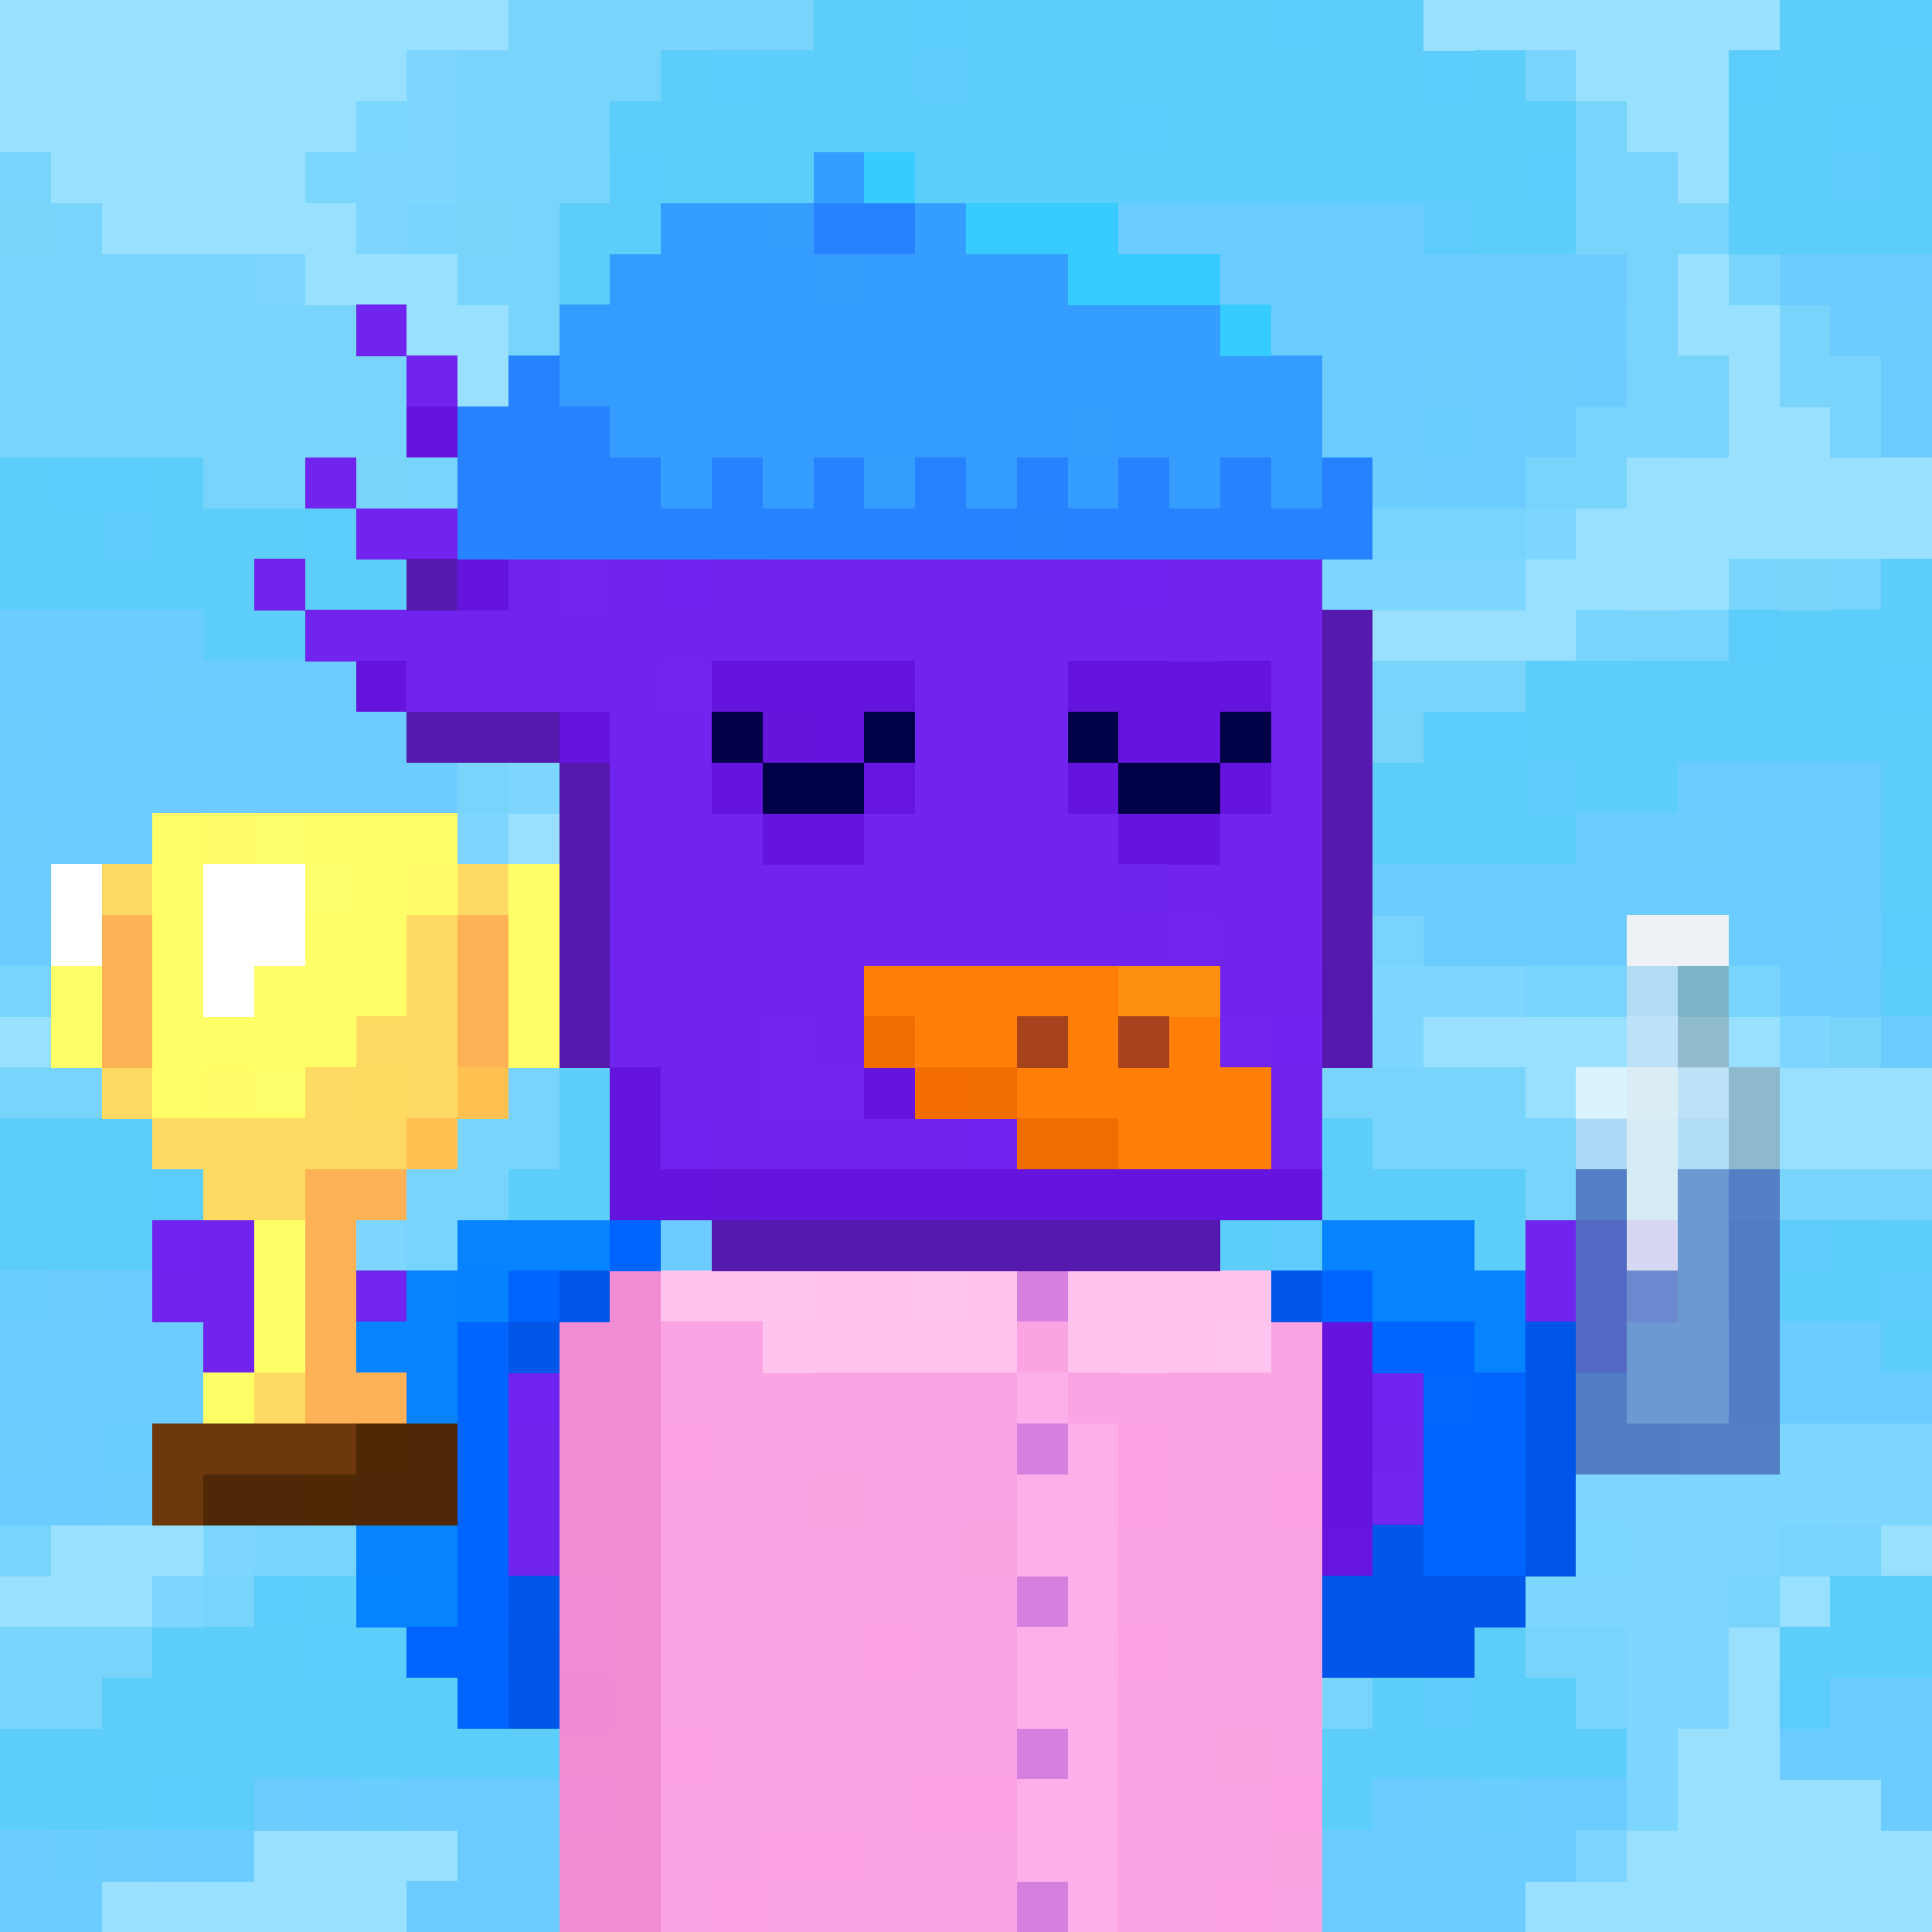
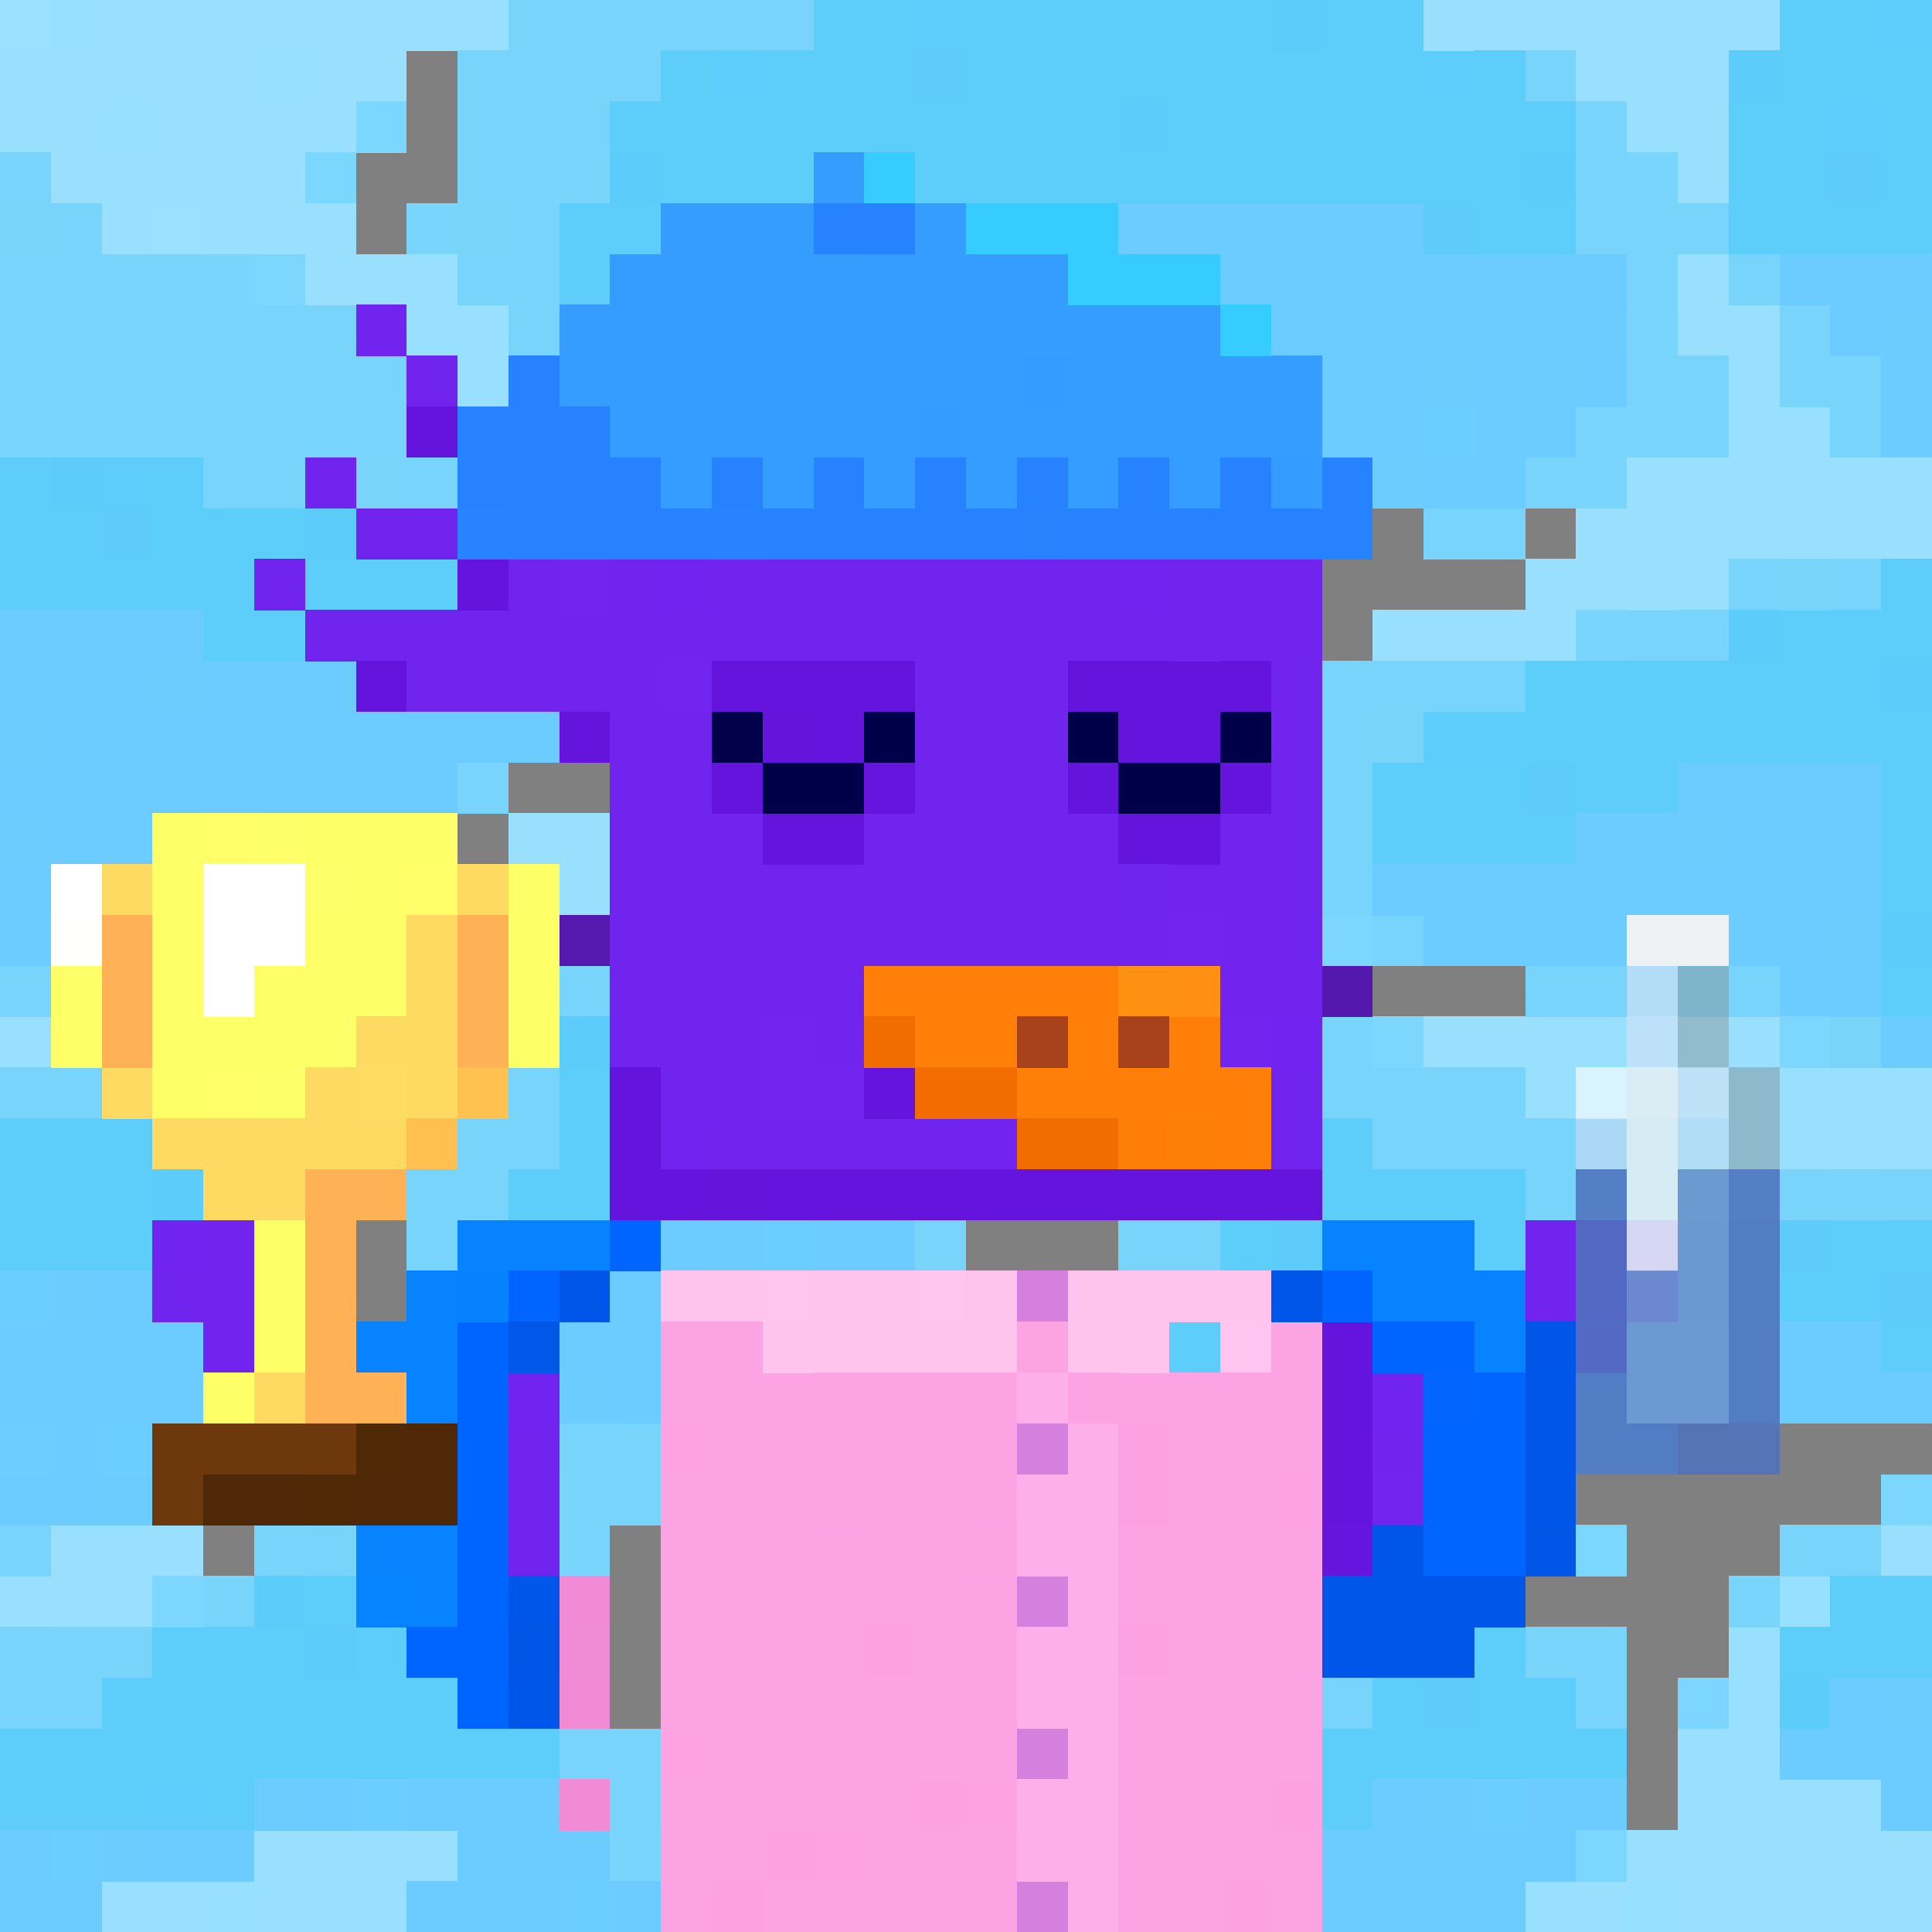
<svg xmlns="http://www.w3.org/2000/svg" height="320" width="320" style="background: #FFF;" viewBox="0 0 320 320">
  <rect x="0" y="0" width="320" height="320" fill="#808080" stroke="none" />
  <svg shape-rendering="crispEdges" viewBox="0 -0.5 38 38">
    <path stroke="#99e1ff" stroke-width="1.01" d="M0 0h1m2 4h1m4 14h1m-3 1h1m-5 1h1m4 2h1" />
    <path stroke="#98e0ff" stroke-width="1.01" d="M1 0h1m3 1h1M2 2h1m5 5h1m26 24h1M4 37h1m27 0h1" />
    <path stroke="#99e0ff" stroke-width="1.01" d="M2 0h8m19 0h6M0 1h5m1 0h2m23 0h3M0 2h2m1 0h2m1 0h1m25 0h2M1 3h4m28 0h1M2 4h1m1 0h3m0 1h2m24 0h1M7 6h3m23 0h2M9 7h2m23 0h1m-1 1h2m-4 1h6m-7 1h7m-8 1h2m1 0h1m-7 1h4m-21 4h2m-3 1h3m-5 1h1m1 0h2m-9 1h2m1 0h1m1 0h4M0 20h2m1 0h2m1 0h4m18 0h7M6 21h3m21 0h8M8 22h1m25 0h4M4 29h1m-4 1h3m33 0h1M0 31h3m31 1h1m-1 1h1m-2 1h2m-2 1h3M5 36h4m23 0h6M2 37h2m1 0h1m1 0h1m22 0h2m1 0h2m1 0h2" />
    <path stroke="#79d4fb" stroke-width="1.01" d="M10 0h2m2 0h2M9 1h2m1 0h1m17 0h1M9 2h1m1 0h1m19 0h1M0 3h1m8 0h2m20 0h1M1 4h1m8 0h1m20 0h3M0 5h4m5 0h2m21 0h1m1 0h1M0 6h7m3 0h1m24 0h1M0 7h2m1 0h5m3 0h3m18 0h2m1 0h2M2 8h8m1 0h1m1 0h4m14 0h1m1 0h1m2 0h1M4 9h3m1 0h1m1 0h1m3 0h4m12 0h1M8 10h3m5 0h4m8 0h2m-20 1h3m21 0h1m1 0h1m-5 1h2m-22 1h1m5 0h2m6 0h1m1 0h2m-19 1h1m2 0h8m4 0h1M9 15h1m3 0h1m1 0h6m1 0h1m3 0h1M7 16h1m4 0h7m3 0h1m3 0h1M6 17h1m5 0h5m5 0h1m3 0h1m-16 1h3m7 0h2m4 0h1M0 19h2m9 0h1m9 0h2m2 0h1m4 0h3m1 0h1m-25 1h1m9 0h2m3 0h2M0 21h4m1 0h1m3 0h2m9 0h1m4 0h5M5 22h1m3 0h2m8 0h2m3 0h1m2 0h7M6 23h1m1 0h2m9 0h1m3 0h2m5 0h3m1 0h2m1 0h1M6 24h1m1 0h2m8 0h1m3 0h2m-7 1h1m3 0h2M8 26h1m7 0h1m3 0h1M5 27h1m1 0h1m9 0h4M7 28h12M6 29h2m2 0h1m1 0h1m1 0h3m9 0h1M0 30h1m5 0h1m6 0h1m11 0h1m10 0h1M4 31h1m6 0h1m1 0h2m9 0h1m3 0h1M1 32h2m11 0h2m6 0h2m1 0h4m1 0h2M0 33h2m9 0h1m3 0h2m1 0h9m4 0h1m-21 1h2m3 0h1m-5 1h1m3 0h1m-4 1h1m0 1h1m2 0h2" />
    <path stroke="#79d5fb" stroke-width="1.01" d="M12 0h2m-3 1h1m-1 2h1m20 0h1M8 4h1M4 5h1m27 1h1M2 7h1M0 8h1m11 0h1m19 0h1M18 9h1m12 0h1m-1 3h1m1 11h1m2 0h1M6 25h1m4 4h1m-7 1h1m5 0h1M0 32h1m10 0h1m9 0h1m-10 4h1m0 1h1" />
    <path stroke="#5dcdfa" stroke-width="1.01" d="M16 0h2m1 0h6m1 0h2m7 0h2M13 1h1m1 0h3m1 0h9m1 0h1m5 0h3M12 2h10m1 0h8m3 0h2m1 0h1M13 3h3m1 0h13m4 0h2m1 0h1M11 4h8m10 0h2m3 0h4M11 5h2m1 0h2M0 9h1m2 0h1m-4 1h2m1 0h3m1 0h1m-8 1h10m27 0h1M4 12h3m1 0h2m1 0h1m23 0h3M8 13h3m19 0h7m-7 1h8m-11 1h3m1 0h2m4 0h1m-18 1h2m5 0h4m6 0h1m-21 1h2m1 0h2m15 0h1m-24 1h1m1 0h5m-9 1h4m1 0h4m16 0h1m-26 1h6m1 0h1m-9 1h3m1 0h2M0 22h5m6 0h1m1 0h1m11 0h2M0 23h3m1 0h2m4 0h2m13 0h5M0 24h3m21 0h1m1 0h9m1 0h2m-15 1h6m1 0h1m1 0h5m-15 1h1m1 0h2m1 0h4m6 0h1m-17 1h3m1 0h1m-6 1h4M8 29h2m8 0h5M7 30h4m3 0h6M6 31h5m5 0h1m19 0h2M3 32h3m2 0h3m18 0h1m5 0h3M2 33h9m16 0h1m1 0h2M0 34h11m6 0h7m1 0h7M0 35h3m1 0h1m12 0h8m1 0h1m-8 1h1" />
    <path stroke="#5dcdfb" stroke-width="1.01" d="M18 0h1m18 0h1M14 1h1m13 0h1m7 1h1M2 9h1m7 3h1m17 2h2m-14 5h1m-5 3h1m10 4h1m2 0h1m-3 1h1m-10 4h1m-9 1h1m-5 3h1m14 1h1" />
    <path stroke="#5ccdfa" stroke-width="1.01" d="M25 0h1m8 1h1M22 2h1m7 1h1M1 9h1m32 3h1m-24 1h1m25 0h1m-19 3h1m-1 1h1m17 1h1m-27 2h1m6 0h1M3 23h1m6 1h1m18 1h1M5 31h1m0 1h1m28 1h1" />
    <path stroke="#99e0fe" stroke-width="1.01" d="M28 0h1M5 2h1M5 3h1m0 2h1m25 6h1M4 19h1m0 1h1m30 15h1M6 37h1m28 0h1" />
-     <path stroke="#7cd6ff" stroke-width="1.01" d="M8 1h1M8 2h1M7 3h2M7 4h1m2 4h1m0 1h3m-1 1h1m1 0h1m4 0h1m1 0h4m4 0h1m-18 1h6m1 0h3m1 0h6m-16 1h1m1 0h9m1 0h1m-14 1h5m4 0h4m-14 1h2m8 0h2m1 0h1m-16 1h2m11 0h3M9 16h1m13 0h2M7 17h2m14 0h1m1 0h1M3 18h3m17 0h1m1 0h1m-3 1h2m1 0h4m-8 1h2m-3 1h4m-3 1h1M7 23h1m12 0h2M7 24h1m11 0h3M7 25h1m10 0h3M6 26h2m9 0h1m1 0h1M6 27h1m9 0h1M5 28h1m27 0h5M3 29h1m1 0h1m23 0h8M4 30h1m7 0h1m13 0h2m1 0h2m1 0h3m-23 1h1m12 0h2m3 0h4m-22 1h2m18 0h2m-22 1h3m17 0h1m-20 1h2m17 0h1m-20 1h3m16 0h1m-19 1h3m-2 1h2" />
    <path stroke="#5dccfa" stroke-width="1.01" d="M18 1h1m-3 2h1m19 0h1M19 4h1m8 0h1M2 10h1m18 5h1m8 0h1m-16 3h1m9 6h1m9 0h1m-5 1h1m5 0h1m-10 8h1m-5 1h1m0 1h1" />
    <path stroke="#7cd7ff" stroke-width="1.01" d="M7 2h1M6 3h1m7 7h1m4 1h1m-8 4h1m-7 3h1M6 28h1m24 2h1" />
    <path stroke="#78d4fb" stroke-width="1.01" d="M10 2h1M1 8h1m7 1h1m16 1h1m-15 2h1m7 1h1m6 0h1m-14 2h1M4 21h1m1 1h1m1 5h1m6 0h1m3 1h1m-7 1h1m21 1h1m-7 1h1m4 0h1m-20 3h1m1 2h1" />
    <path stroke="#5ccdfb" stroke-width="1.01" d="M12 3h1" />
    <path stroke="#79d4fa" stroke-width="1.01" d="M0 4h1m8 0h1m1 2h1M7 9h1m27 2h1m-9 3h1m5 5h1m2 1h1M8 25h1m12 1h1M4 28h1m12 1h1m9 0h1m-1 2h1m-11 2h1" />
    <path stroke="#6cccff" stroke-width="1.01" d="M20 4h1m1 0h6M16 5h1m1 0h14m3 0h3M12 6h2m1 0h17m4 0h1M15 7h3m1 0h2m1 0h3m6 0h1m5 0h1M17 8h4m1 0h3m1 0h2m1 0h1m7 0h1M20 9h3m1 0h3m1 0h2M0 12h4m-4 1h3m1 0h4m-7 1h4m1 0h3m1 0h1M1 15h4m1 0h3m24 0h4M1 16h5m25 0h2m1 0h3M0 17h6m21 0h6m1 0h3M0 18h1m27 0h8m-1 1h2m0 1h1m-20 1h2m-6 1h2m1 0h1m-5 1h6M3 24h3m5 0h3m2 0h2M2 25h4m4 0h2m1 0h4M0 26h6m3 0h3m1 0h1m1 0h1m15 0h2m1 0h1m1 0h1M0 27h5m4 0h2m1 0h3m11 0h12M3 28h1m20 0h5m1 0h3M0 29h2m21 0h3m-5 1h3m-7 1h1m1 0h3m1 0h1m-8 1h5m15 1h1m-2 1h1m1 0h1M6 35h1m1 0h4m15 0h1m2 0h2m5 0h1M0 36h1m2 0h2m4 0h3m9 0h6m1 0h3M0 37h2m6 0h3m1 0h1m6 0h5m1 0h5" />
    <path stroke="#6ccdfe" stroke-width="1.01" d="M21 4h1M0 28h1" />
    <path stroke="#7cd6fe" stroke-width="1.01" d="M5 5h1m15 5h1m-7 2h1m9 0h1m-2 6h1m1 0h1m0 2h1m7 0h1m-14 3h1m14 6h1m-14 3h1" />
    <path stroke="#5cccfb" stroke-width="1.01" d="M13 5h1" />
    <path stroke="#6dccff" stroke-width="1.01" d="M17 5h1m-4 1h1m11 1h2m1 0h1M19 9h1m3 0h1M5 14h1m3 0h1M0 15h1m4 0h1m0 1h1m26 1h1m-16 5h1m-7 3h1m-1 1h1m22 0h1M1 28h1m27 0h1m-6 2h1m11 4h1m-10 2h1" />
    <path stroke="#6cccfe" stroke-width="1.01" d="M37 6h1M14 7h1m3 0h1m6 0h1m2 0h1m1 0h1m-6 1h1m1 1h1M3 13h1m-4 1h1m-1 2h1m32 0h1m2 2h1m-21 4h1m-3 2h1M1 25h1m7 0h1m1 2h1M2 29h1m19 2h1m14 2h1M5 35h1m22 0h1M2 36h1m17 0h1" />
    <path stroke="#6ccdff" stroke-width="1.01" d="M21 7h1m-1 1h1m6 0h1M17 21h1m-6 2h1m2 1h1M0 25h1m13 1h1m18 0h1M2 28h1m17 2h1m-3 1h1M7 35h1m21 0h1M1 36h1m9 1h1m12 0h1" />
    <path stroke="#6dccfe" stroke-width="1.01" d="M30 8h1M1 18h1" />
    <path stroke="#5cccfa" stroke-width="1.01" d="M6 10h1m0 2h1" />
    <path stroke="#7dd6fe" stroke-width="1.01" d="M11 10h1" />
    <path stroke="#7dd6ff" stroke-width="1.01" d="M12 10h1m10 1h1m-11 1h1m7 1h1m2 1h1M8 16h1m16 0h1m-2 1h1M2 18h1m21 2h1m-4 2h1m1 0h1m-6 4h1m9 3h1m-1 1h1M3 31h1m29 2h1m-3 3h1" />
-     <path stroke="#78d4fa" stroke-width="1.01" d="M27 10h1" />
    <path stroke="#5dccfb" stroke-width="1.01" d="M14 21h1" />
  </svg>
  <svg shape-rendering="crispEdges" viewBox="0 -0.5 38 38">
    <path stroke-width="1.01" stroke="#7124ee" d="M30 24h3m-6 1h6m-6 1h3m1 0h1m-4 1h1m-2 1h2" />
    <path stroke-width="1.01" stroke="#6514dd" d="M26 26h1m-1 1h1m3 0h1m-5 1h1m2 0h1m-4 1h1m1 0h1m-2 1h1" />
    <path stroke-width="1.01" stroke="#7024ee" d="M30 26h1" />
    <path stroke-width="1.01" stroke="#7124ef" d="M27 27h1" />
    <path stroke-width="1.01" stroke="#7125ee" d="M29 27h1m-3 2h1" />
    <path stroke-width="1.01" stroke="#5518ae" d="M29 29h1" />
    <path stroke-width="1.01" stroke="#6515dd" d="M26 30h1" />
    <path stroke-width="1.01" stroke="#5519ae" d="M28 30h1m-3 1h2m-2 1h1" />
  </svg>
  <svg shape-rendering="crispEdges" viewBox="0 -0.5 38 38">
    <path stroke-width="1.01" stroke="#7124ef" d="M3 24h1m1 1h1m3 2h2" />
    <path stroke-width="1.01" stroke="#7124ee" d="M4 24h3m-4 1h2m1 0h1m2 0h1m-6 1h7m-4 1h1m0 1h1m1 0h1m-2 1h2m-1 1h1" />
-     <path stroke-width="1.01" stroke="#7125ee" d="M7 25h2m-1 2h1m0 1h1" />
    <path stroke-width="1.01" stroke="#6514dd" d="M6 27h1m0 1h1m0 1h1m0 1h1m0 1h1" />
    <path stroke-width="1.01" stroke="#5519ae" d="M7 29h1m0 1h1m0 1h1m0 1h1" />
  </svg>
  <svg shape-rendering="crispEdges" viewBox="0 -0.5 38 38">
-     <path stroke="#f18bd4" stroke-width="1.01" d="M12 25h1m-2 1h2m-2 1h2m-2 1h2m-2 1h2m-2 1h2m-1 1h1m-1 1h1m-1 1h1m-2 1h2m-1 1h1m-2 1h2m-2 1h2" />
-     <path stroke="#ffc4ee" stroke-width="1.01" d="M13 25h2m1 0h2m1 0h1m1 0h4m-9 1h4m1 0h1m1 0h1" />
+     <path stroke="#ffc4ee" stroke-width="1.01" d="M13 25h2m1 0h2m1 0h1m1 0h4m-9 1h4m1 0h1h1" />
    <path stroke="#ffc5ee" stroke-width="1.01" d="M15 25h1m9 0h1" />
    <path stroke="#ffc4ef" stroke-width="1.01" d="M18 25h1m5 1h1" />
    <path stroke="#d57fdf" stroke-width="1.01" d="M20 25h1m-1 3h1m-1 3h1m-1 3h1m-1 3h1" />
    <path stroke="#fca3e3" stroke-width="1.01" d="M13 26h2m10 0h1m-13 1h7m1 0h5m-12 1h6m3 0h3m-13 1h3m1 0h3m3 0h2m-12 1h6m3 0h4m-13 1h7m2 0h4m-13 1h4m1 0h2m3 0h3m-13 1h7m2 0h4m-12 1h6m2 0h2m1 0h1m-13 1h5m4 0h3m-12 1h2m2 0h3m2 0h3m-12 1h1m1 0h5m2 0h2m1 0h1" />
    <path stroke="#fec4ee" stroke-width="1.01" d="M15 26h1m6 0h1" />
    <path stroke="#fca3e2" stroke-width="1.01" d="M20 26h1m-5 3h1m2 1h1m4 4h1m0 2h1" />
    <path stroke="#fdafe9" stroke-width="1.01" d="M20 27h1m0 1h1m-2 1h2m-2 1h2m-1 1h1m-2 1h2m-2 1h2m-1 1h1m-2 1h2m-2 1h2m-1 1h1" />
    <path stroke="#fda3e3" stroke-width="1.01" d="M13 28h1m11 1h1m-13 5h1m5 1h1m-4 1h1" />
    <path stroke="#fca2e3" stroke-width="1.01" d="M22 28h1m-1 1h1m-6 3h1m4 0h1m-5 3h1m6 0h1m-11 1h1m-2 1h1m9 0h1" />
    <path stroke="#f18bd5" stroke-width="1.01" d="M11 31h1m-1 4h1" />
    <path stroke="#f08bd5" stroke-width="1.01" d="M11 32h1" />
    <path stroke="#f18ad4" stroke-width="1.01" d="M11 33h1" />
  </svg>
  <svg shape-rendering="crispEdges" viewBox="0 -0.5 38 38">
    <path stroke="#0783ff" stroke-width="1.01" d="M9 24h3m14 0h3M8 25h1m18 0h3M7 26h2m20 0h1M7 27h2m-2 1h2m-2 1h2m-1 1h1m-1 1h1" />
    <path stroke="#0065fe" stroke-width="1.01" d="M12 24h1m-3 1h1m15 0h1M9 26h1m17 0h2M9 27h1m19 0h1M9 28h1m18 0h2M9 29h1m18 0h2M9 30h1m18 0h2M9 31h1m-2 1h2m-1 1h1" />
    <path stroke="#0782ff" stroke-width="1.01" d="M9 25h1" />
    <path stroke="#0056e8" stroke-width="1.01" d="M11 25h1m13 0h1m4 2h1m-1 1h1m-1 1h1m-4 1h1m-18 1h1m15 0h4m-4 1h3m-19 1h1" />
    <path stroke="#0057e8" stroke-width="1.01" d="M10 26h1" />
    <path stroke="#0156e8" stroke-width="1.01" d="M30 26h1m-1 4h1m-21 2h1" />
    <path stroke="#0165fe" stroke-width="1.01" d="M28 27h1" />
    <path stroke="#0783fe" stroke-width="1.01" d="M7 30h1" />
    <path stroke="#0683ff" stroke-width="1.01" d="M7 31h1" />
  </svg>
  <svg shape-rendering="crispEdges" viewBox="0 -0.5 38 38">
    <path stroke="#7124ee" stroke-width="1.01" d="M7 6h1m0 1h1m0 1h8m3 0h3M6 9h1m4 0h5m1 0h7m1 0h1M7 10h5m1 0h3m1 0h3m1 0h1m1 0h3M5 11h1m4 0h1m1 0h1m1 0h8m1 0h3M6 12h4m1 0h9m1 0h2m1 0h2M8 13h3m1 0h1m5 0h3m4 0h1m-14 1h2m4 0h3m-9 1h2m4 0h3m4 0h1m-14 1h3m2 0h4m3 0h2m-14 1h9m2 0h3m-14 1h5m1 0h5m1 0h1m-13 1h5m7 0h2m-14 1h3m1 0h1m-3 1h1m10 0h1m-12 1h5m6 0h1" />
    <path stroke="#6514dd" stroke-width="1.01" d="M8 8h1m1 1h1m-2 2h1m-3 2h1m6 0h4m3 0h4m-14 1h1m4 0h1m5 0h1m-9 1h1m9 0h1m-10 1h2m5 0h2m-12 5h1m4 0h1m-6 1h1m-1 1h2m2 0h10" />
    <path stroke="#7124ef" stroke-width="1.01" d="M17 8h1m-6 2h1m3 0h1m-4 1h1m8 0h1m2 9h1m-13 2h1m5 0h1" />
    <path stroke="#7024ee" stroke-width="1.01" d="M18 8h2m-4 1h1m5 1h1m-13 2h1m9 0h1m2 0h1m-13 1h1m13 1h1m-5 2h1m-1 1h1m-5 1h1m7 0h1m-13 3h1" />
-     <path stroke="#5519ae" stroke-width="1.01" d="M9 9h1m-2 2h1m17 1h1m-1 1h1M8 14h3m15 0h1m-16 1h1m14 0h1m-16 1h1m14 0h1m-16 1h1m14 0h1m-1 1h1m-16 1h1m-1 1h1m14 0h1m-13 4h10" />
    <path stroke="#7125ee" stroke-width="1.01" d="M24 9h1m-5 1h1m-10 1h1m1 2h1m1 7h1m8 0h1m-10 1h2" />
    <path stroke="#010049" stroke-width="1.01" d="M14 14h1" />
    <path stroke="#6514dc" stroke-width="1.01" d="M15 14h1m-2 9h1" />
    <path stroke="#000049" stroke-width="1.01" d="M17 14h1m3 0h1m2 0h1m-10 1h2m5 0h2" />
    <path stroke="#6414dd" stroke-width="1.01" d="M23 14h1m-3 1h1m-7 8h1" />
    <path stroke="#6515dd" stroke-width="1.01" d="M17 15h1" />
    <path stroke="#7025ee" stroke-width="1.01" d="M22 17h1" />
    <path stroke="#5519af" stroke-width="1.01" d="M11 18h1" />
    <path stroke="#7125ef" stroke-width="1.01" d="M23 18h1" />
    <path stroke="#ff7f08" stroke-width="1.01" d="M17 19h5m-4 1h2m1 0h1m1 0h1m-4 1h5m-1 1h1" />
    <path stroke="#ff9112" stroke-width="1.01" d="M22 19h1" />
    <path stroke="#ff9012" stroke-width="1.01" d="M23 19h1" />
    <path stroke="#5518ae" stroke-width="1.01" d="M26 19h1" />
    <path stroke="#f26d00" stroke-width="1.01" d="M17 20h1m1 1h1m0 1h2" />
    <path stroke="#a7431c" stroke-width="1.01" d="M20 20h1" />
    <path stroke="#a7421c" stroke-width="1.01" d="M22 20h1" />
    <path stroke="#f26c00" stroke-width="1.01" d="M18 21h1" />
    <path stroke="#ff7e08" stroke-width="1.01" d="M22 22h1" />
    <path stroke="#fe7f08" stroke-width="1.01" d="M23 22h1" />
  </svg>
  <svg shape-rendering="crispEdges" viewBox="0 -0.5 38 38">
    <path stroke="#349dff" stroke-width="1.01" d="M16 3h1m-4 1h2m3 0h1m-7 1h4m1 0h4M11 6h13M11 7h4m1 0h4m1 0h5M12 8h6m2 0h1m1 0h4M13 9h1m1 0h1m3 0h1m1 0h1m1 0h1" />
    <path stroke="#36ccfe" stroke-width="1.01" d="M17 3h1" />
    <path stroke="#349dfe" stroke-width="1.01" d="M15 4h1m0 1h1m4 3h1m-5 1h1" />
    <path stroke="#2782ff" stroke-width="1.01" d="M16 4h2m-8 3h1M9 8h3M9 9h4m1 0h1m1 0h1m1 0h1m3 0h1m1 0h1m1 0h1m-17 1h4m1 0h5m1 0h4m1 0h1" />
    <path stroke="#36ccff" stroke-width="1.01" d="M19 4h3m-1 1h3m0 1h1" />
    <path stroke="#359dff" stroke-width="1.01" d="M15 7h1m3 1h1" />
    <path stroke="#349cff" stroke-width="1.01" d="M20 7h1m4 2h1" />
    <path stroke="#349cfe" stroke-width="1.01" d="M18 8h1" />
    <path stroke="#2682ff" stroke-width="1.01" d="M20 9h1m4 1h1" />
    <path stroke="#2783ff" stroke-width="1.01" d="M9 10h1m4 0h1" />
    <path stroke="#2782fe" stroke-width="1.01" d="M20 10h1" />
  </svg>
  <svg shape-rendering="crispEdges" viewBox="0 -0.5 38 38">
    <path stroke="#ffff68" stroke-width="1.01" d="M3 16h1m2 0h3m-6 1h1m3 0h1m2 0h1m-8 1h1m2 0h2m2 0h1M1 19h1m1 0h1m1 0h3m2 0h1M1 20h1m1 0h4m3 0h1m-8 1h1m1 3h1m-1 1h1m-1 1h1m-2 1h1" />
    <path stroke="#fffe68" stroke-width="1.01" d="M4 16h1m3 1h1m-5 4h1" />
    <path stroke="#ffff69" stroke-width="1.01" d="M5 16h1m0 1h1m-2 4h1" />
    <path stroke="#fff" stroke-width="1.01" d="M1 17h1m2 0h2m-2 1h2m-2 1h1" />
    <path stroke="#ffda62" stroke-width="1.01" d="M2 17h1m6 0h1m-2 1h1m-2 2h2m-7 1h1m3 0h1m-4 1h4m-3 1h2m-1 4h1" />
    <path stroke="#fffffe" stroke-width="1.01" d="M1 18h1" />
    <path stroke="#ffb255" stroke-width="1.01" d="M2 18h1m6 0h1m-8 1h1m6 0h1m-8 1h1m6 0h1m-4 3h2m-2 1h1m-1 1h1m-1 1h1m-1 1h2" />
    <path stroke="#ffda63" stroke-width="1.01" d="M8 19h1" />
    <path stroke="#ffdb62" stroke-width="1.01" d="M7 21h1" />
    <path stroke="#feda62" stroke-width="1.01" d="M8 21h1m-2 1h1" />
    <path stroke="#ffc150" stroke-width="1.01" d="M9 21h1" />
    <path stroke="#ffc050" stroke-width="1.01" d="M8 22h1" />
    <path stroke="#6d380c" stroke-width="1.01" d="M3 28h4m-4 1h1" />
    <path stroke="#4f2806" stroke-width="1.01" d="M7 28h1m-2 1h1" />
    <path stroke="#4f2907" stroke-width="1.01" d="M8 28h1" />
    <path stroke="#4f2807" stroke-width="1.01" d="M4 29h1m2 0h2" />
    <path stroke="#4e2807" stroke-width="1.01" d="M5 29h1" />
  </svg>
  <svg shape-rendering="crispEdges" viewBox="0 -0.5 38 38">
    <path stroke="#eff2f4" stroke-width="1.01" d="M32 18h2" />
    <path stroke="rgba(211,227,244,0.639)" stroke-width="1.01" d="M32 19h1" />
    <path stroke="rgba(132,135,135,0.408)" stroke-width="1.01" d="M33 19h1m-1 1h1" />
    <path stroke="rgba(210,226,244,0.639)" stroke-width="1.01" d="M32 20h1" />
    <path stroke="rgba(255,255,255,0.639)" stroke-width="1.01" d="M31 21h1" />
    <path stroke="rgba(226,239,243,0.882)" stroke-width="1.01" d="M32 21h1m-1 1h1m-1 1h1m-1 1h1" />
    <path stroke="rgba(210,227,244,0.639)" stroke-width="1.01" d="M33 21h1m-1 1h1" />
    <path stroke="rgba(125,128,130,0.408)" stroke-width="1.01" d="M34 21h1m-1 1h1" />
    <path stroke="rgba(197,219,241,0.639)" stroke-width="1.01" d="M31 22h1" />
    <path stroke="rgba(79,114,189,0.878)" stroke-width="1.01" d="M31 23h1m2 0h1m-4 1h1m2 0h1m-4 1h1m2 0h1m-1 1h1m-4 1h1m2 0h1m-4 1h4" />
    <path stroke="rgba(108,146,204,0.902)" stroke-width="1.01" d="M33 23h1" />
    <path stroke="rgba(108,147,204,0.902)" stroke-width="1.01" d="M33 24h1m-2 1h2m-2 1h2m-2 1h2" />
    <path stroke="rgba(79,115,189,0.878)" stroke-width="1.01" d="M31 26h1" />
  </svg>
</svg>